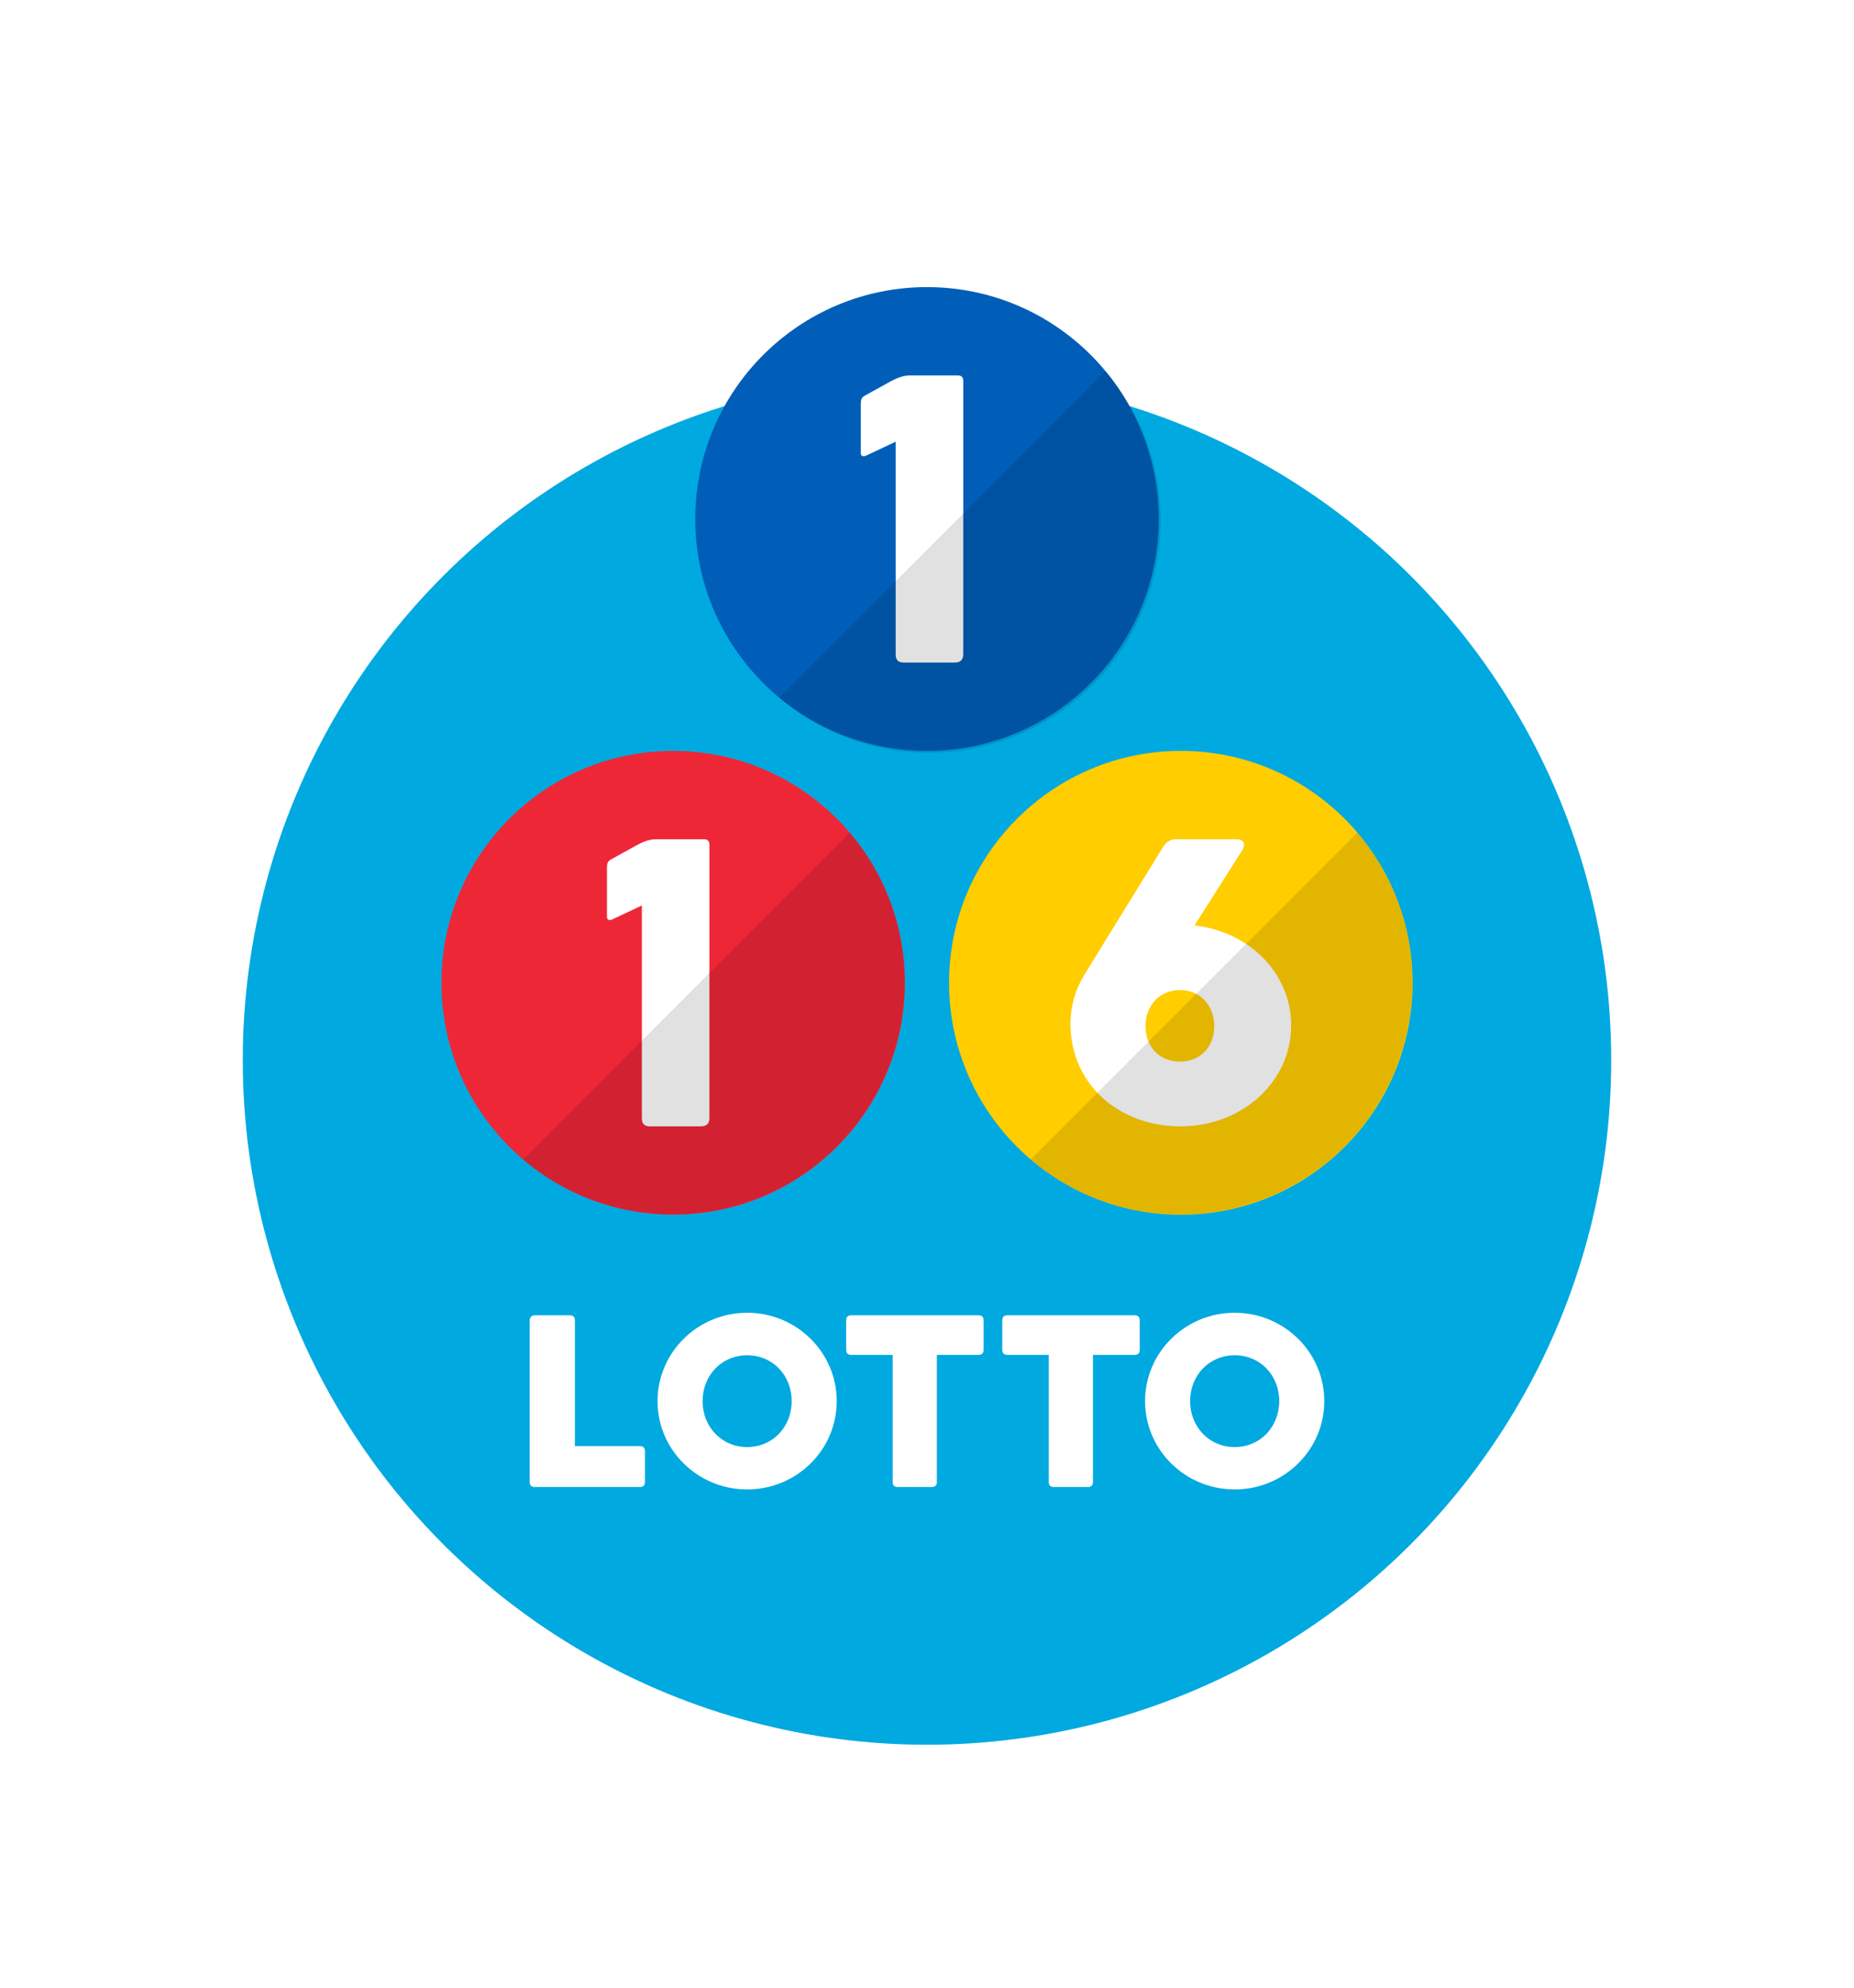
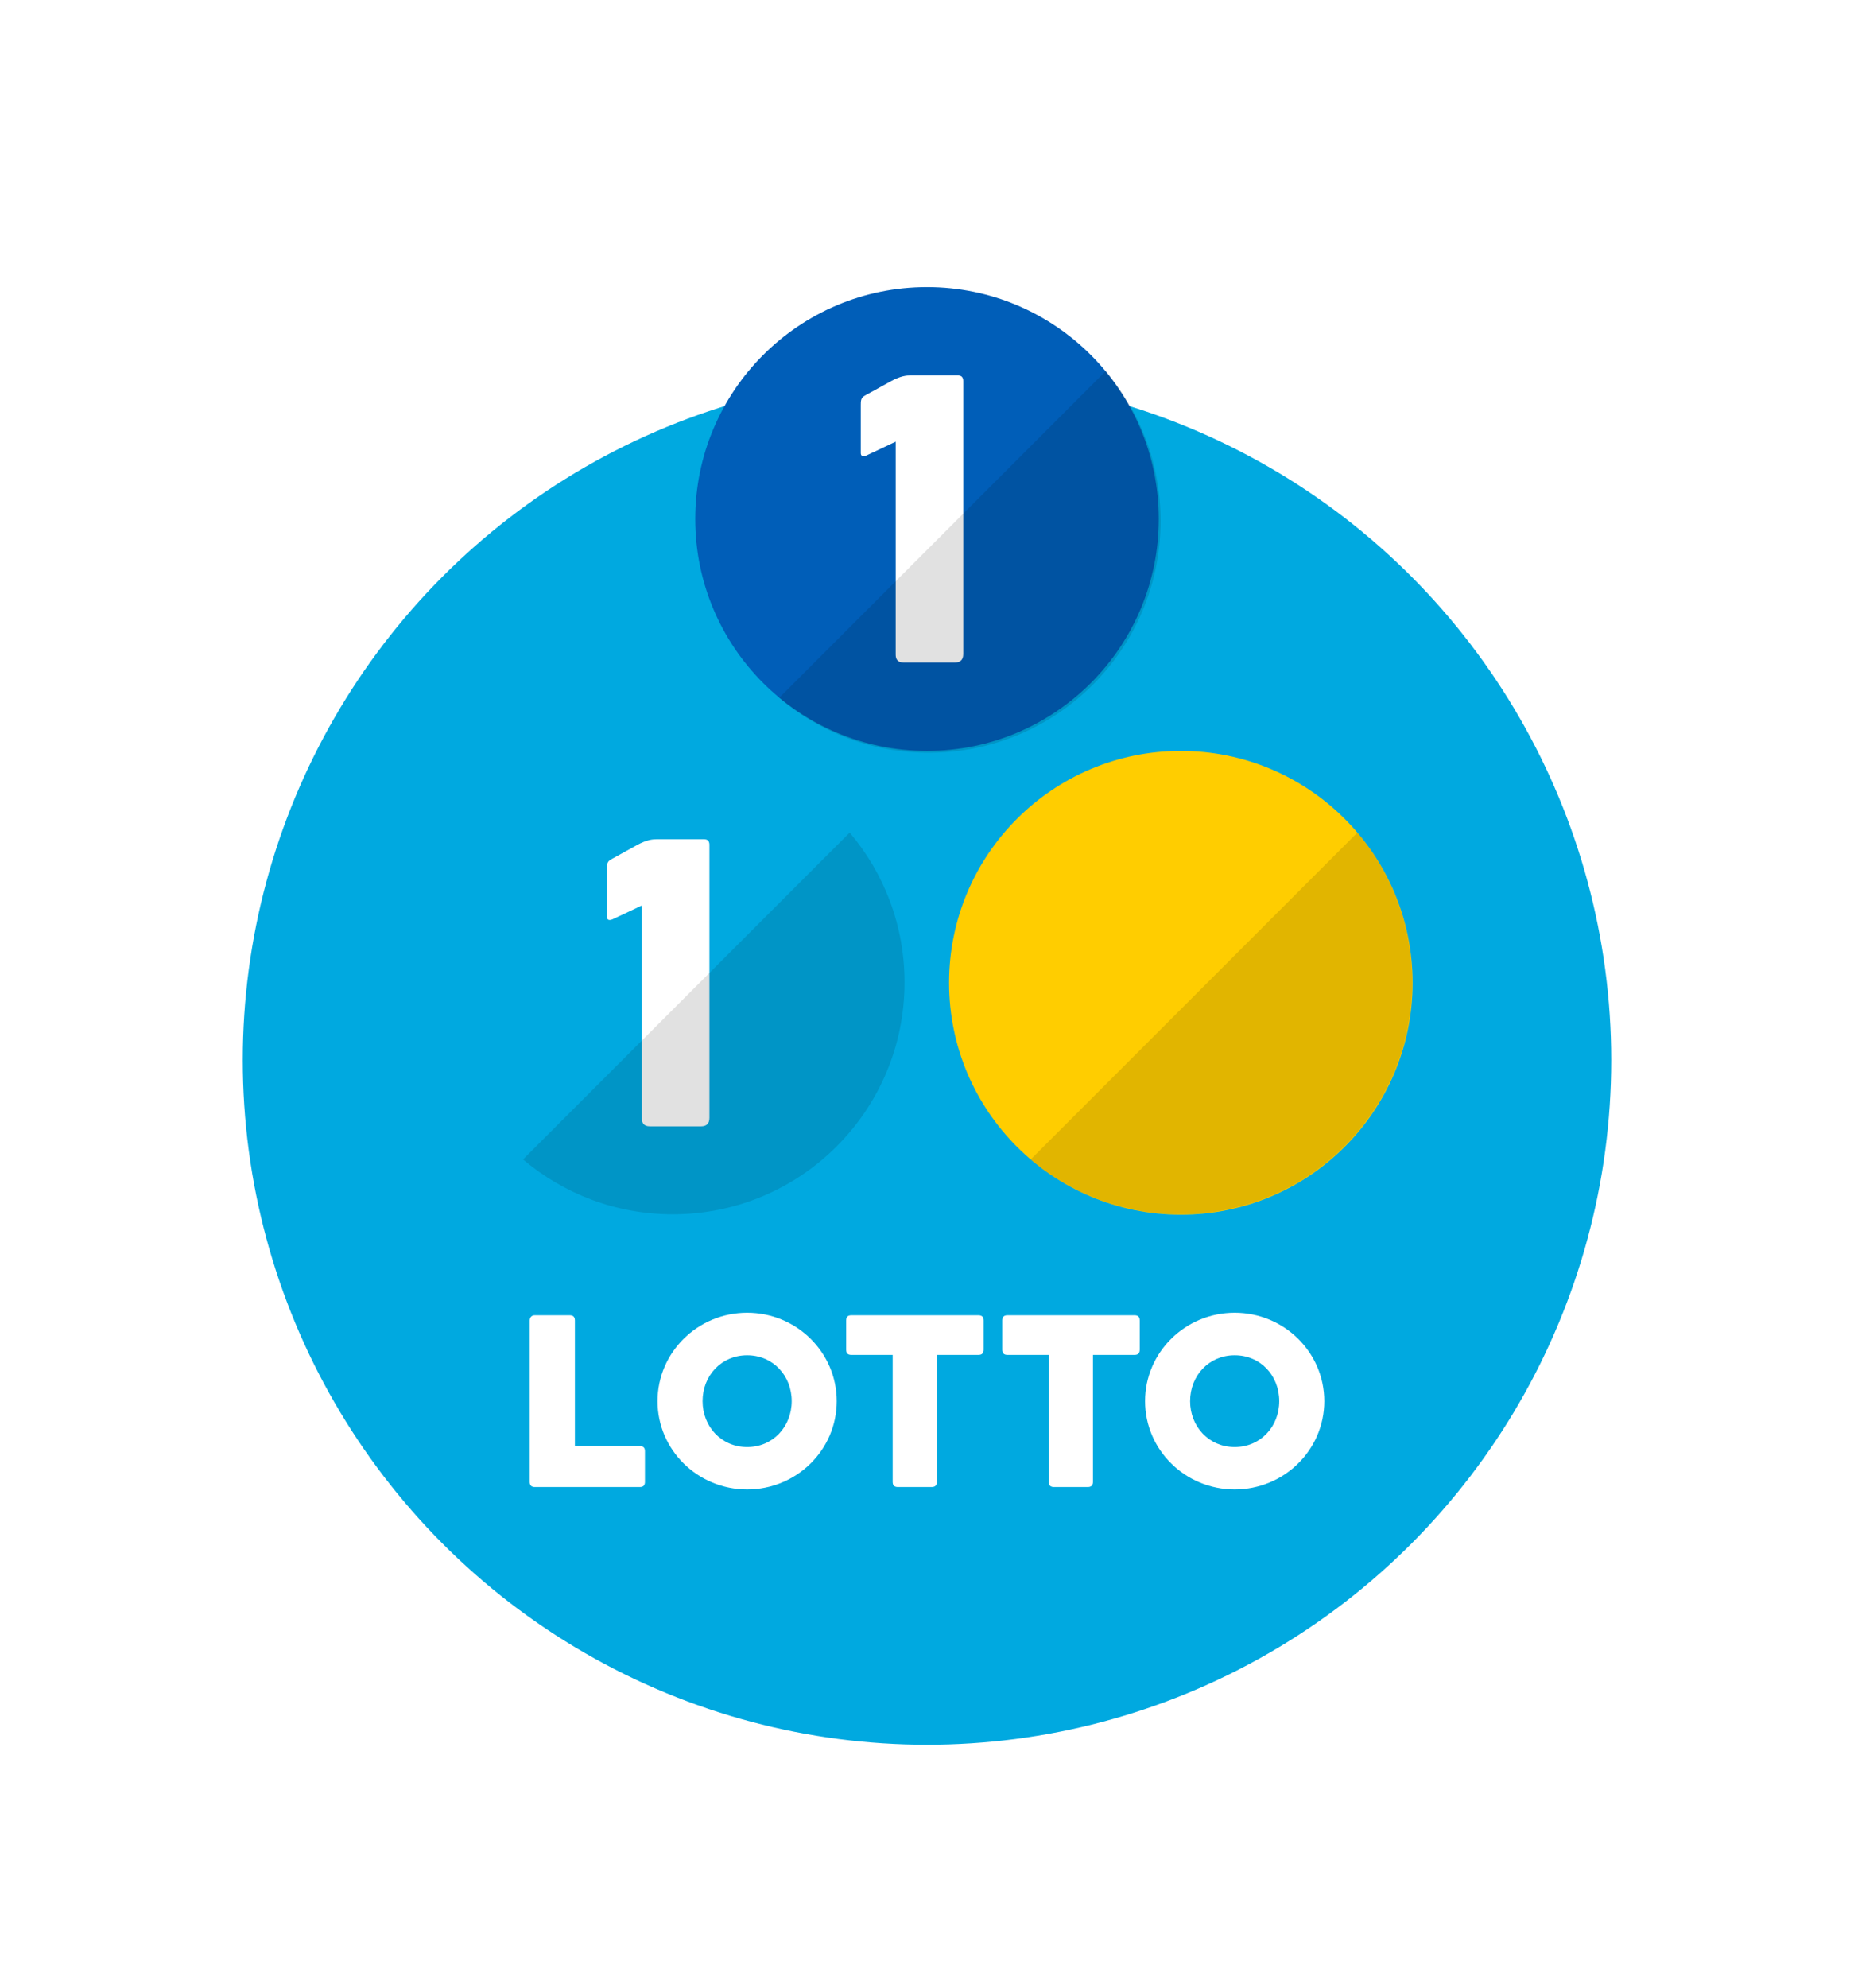
<svg xmlns="http://www.w3.org/2000/svg" width="84" height="90" viewBox="0 0 84 90" fill="none">
  <g filter="url(#filter0_d_27_214406)">
    <circle cx="42" cy="45" r="31.5" fill="#00A9E0" stroke="white" />
    <path fill-rule="evenodd" clip-rule="evenodd" d="M42 31C47.799 31 52.5 26.299 52.5 20.5C52.5 14.701 47.799 10 42 10C36.201 10 31.5 14.701 31.5 20.5C31.5 26.299 36.201 31 42 31Z" fill="#005EB8" />
    <path d="M41.245 14C41.075 14 40.811 14.018 40.36 14.264L39.204 14.902C39 15.003 39 15.14 39 15.349V17.51C39 17.647 39.085 17.692 39.247 17.628L40.581 16.999V26.635C40.581 26.818 40.641 27 40.947 27H43.26C43.515 27 43.642 26.872 43.642 26.617V14.337C43.642 14.219 43.668 14 43.396 14H41.245Z" fill="white" />
    <path fill-rule="evenodd" clip-rule="evenodd" d="M64 41.5C64 47.299 59.299 52 53.5 52C47.701 52 43 47.299 43 41.5C43 35.701 47.701 31 53.5 31C59.299 31 64 35.701 64 41.5Z" fill="#FFCD00" />
-     <path d="M49.119 41.154C48.709 41.837 48.5 42.557 48.5 43.349C48.5 46.084 50.681 48 53.49 48C56.281 48 58.5 45.976 58.5 43.43C58.5 41.523 57.262 39.939 55.51 39.246C55.062 39.075 54.605 38.95 54.119 38.904L56.291 35.486C56.395 35.315 56.452 35 55.995 35H53.281C52.976 35 52.805 35.162 52.662 35.405L49.119 41.154ZM51.9 43.457C51.9 42.566 52.51 41.828 53.462 41.828C54.414 41.828 55.014 42.566 55.014 43.457C55.014 44.374 54.414 45.067 53.462 45.067C52.51 45.067 51.9 44.374 51.9 43.457Z" fill="white" />
-     <path fill-rule="evenodd" clip-rule="evenodd" d="M30.5 52C36.299 52 41 47.299 41 41.5C41 35.701 36.299 31 30.5 31C24.701 31 20 35.701 20 41.5C20 47.299 24.701 52 30.5 52Z" fill="#EE2737" />
    <path d="M29.745 35C29.575 35 29.311 35.018 28.86 35.264L27.704 35.903C27.5 36.003 27.5 36.14 27.5 36.349V38.51C27.5 38.647 27.585 38.692 27.747 38.628L29.081 37.999V47.635C29.081 47.818 29.141 48 29.447 48H31.76C32.015 48 32.142 47.872 32.142 47.617V35.337C32.142 35.219 32.168 35 31.896 35H29.745Z" fill="white" />
    <path opacity="0.6" d="M23.699 49.498C25.529 51.048 27.896 51.983 30.482 51.983C36.281 51.983 40.982 47.282 40.982 41.483C40.982 38.897 40.048 36.53 38.498 34.7L23.699 49.498Z" fill="black" fill-opacity="0.2" />
    <path opacity="0.6" d="M46.7 49.498C48.53 51.048 50.898 51.983 53.483 51.983C59.282 51.983 63.983 47.282 63.983 41.483C63.983 38.897 63.049 36.53 61.499 34.7L46.7 49.498Z" fill="black" fill-opacity="0.2" />
    <path opacity="0.6" d="M35.301 28.598C37.13 30.148 39.498 31.083 42.084 31.083C47.883 31.083 52.584 26.382 52.584 20.583C52.584 17.997 51.649 15.63 50.099 13.8L35.301 28.598Z" fill="black" fill-opacity="0.2" />
    <path d="M51.88 60.443C51.88 58.235 53.7 56.44 55.94 56.44C58.18 56.44 60 58.235 60 60.443C60 62.652 58.18 64.44 55.94 64.44C53.7 64.44 51.88 62.652 51.88 60.443ZM53.921 60.443C53.921 61.594 54.773 62.521 55.94 62.521C57.113 62.521 57.959 61.594 57.959 60.443C57.959 59.287 57.113 58.365 55.94 58.365C54.773 58.365 53.921 59.287 53.921 60.443Z" fill="white" />
    <path d="M45.41 58.114V56.789C45.41 56.631 45.488 56.555 45.642 56.555H51.406C51.561 56.555 51.638 56.631 51.638 56.789V58.114C51.638 58.273 51.561 58.349 51.406 58.349H49.52V64.102C49.52 64.255 49.442 64.331 49.282 64.331H47.75C47.595 64.331 47.517 64.255 47.517 64.102V58.349H45.642C45.488 58.349 45.41 58.273 45.41 58.114Z" fill="white" />
    <path d="M38.338 58.114V56.789C38.338 56.631 38.415 56.555 38.57 56.555H44.334C44.488 56.555 44.566 56.631 44.566 56.789V58.114C44.566 58.273 44.488 58.349 44.334 58.349H42.447V64.102C42.447 64.255 42.37 64.331 42.21 64.331H40.678C40.523 64.331 40.445 64.255 40.445 64.102V58.349H38.57C38.415 58.349 38.338 58.273 38.338 58.114Z" fill="white" />
    <path d="M29.791 60.443C29.791 58.235 31.611 56.44 33.851 56.44C36.091 56.44 37.91 58.235 37.91 60.443C37.91 62.652 36.091 64.44 33.851 64.44C31.611 64.44 29.791 62.652 29.791 60.443ZM31.832 60.443C31.832 61.594 32.684 62.521 33.851 62.521C35.023 62.521 35.87 61.594 35.87 60.443C35.87 59.287 35.023 58.365 33.851 58.365C32.684 58.365 31.832 59.287 31.832 60.443Z" fill="white" />
    <path d="M24 64.102V56.789C24 56.636 24.1 56.555 24.227 56.555H25.814C25.969 56.555 26.047 56.631 26.047 56.789V62.477H28.989C29.144 62.477 29.221 62.553 29.221 62.706V64.102C29.221 64.255 29.144 64.331 28.989 64.331H24.227C24.077 64.331 24 64.255 24 64.102Z" fill="white" />
  </g>
  <defs>
    <filter id="filter0_d_27_214406" x="0" y="0" width="84" height="90" filterUnits="userSpaceOnUse" color-interpolation-filters="sRGB">
      <feFlood flood-opacity="0" result="BackgroundImageFix" />
      <feColorMatrix in="SourceAlpha" type="matrix" values="0 0 0 0 0 0 0 0 0 0 0 0 0 0 0 0 0 0 127 0" result="hardAlpha" />
      <feOffset dy="3" />
      <feGaussianBlur stdDeviation="5" />
      <feColorMatrix type="matrix" values="0 0 0 0 0 0 0 0 0 0.369 0 0 0 0 0.722 0 0 0 0.15 0" />
      <feBlend mode="normal" in2="BackgroundImageFix" result="effect1_dropShadow_27_214406" />
      <feBlend mode="normal" in="SourceGraphic" in2="effect1_dropShadow_27_214406" result="shape" />
    </filter>
  </defs>
</svg>